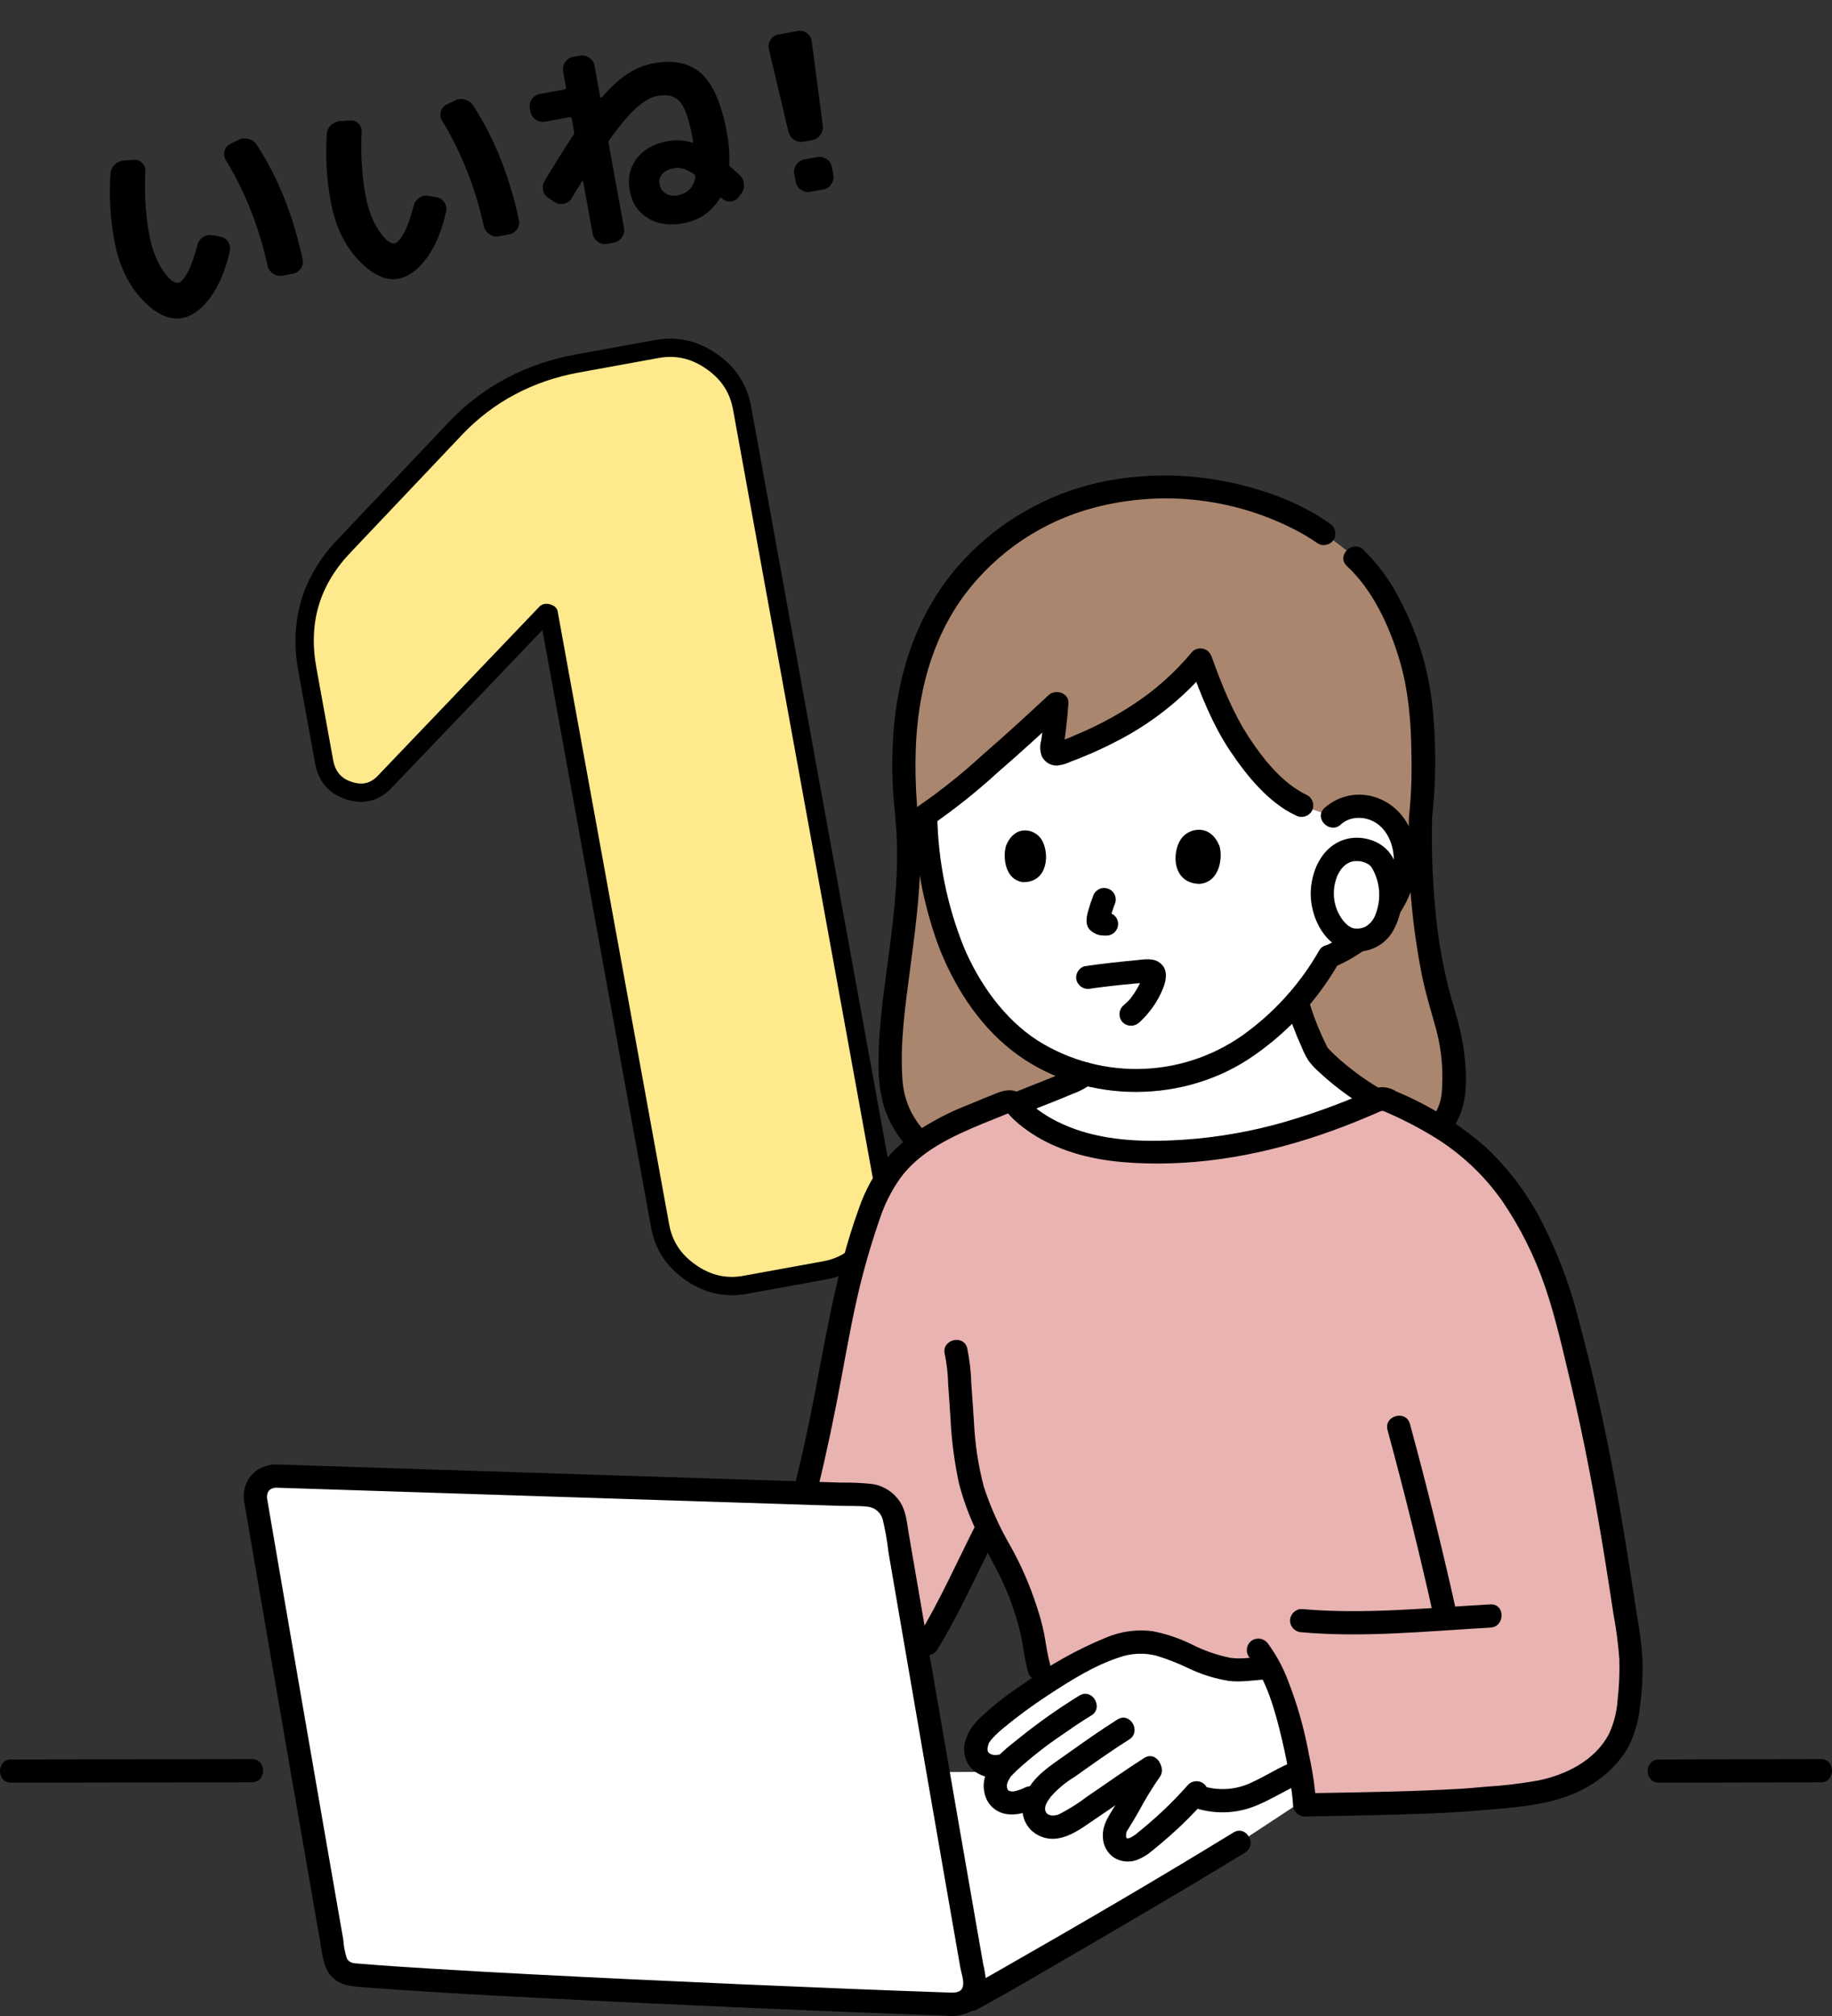
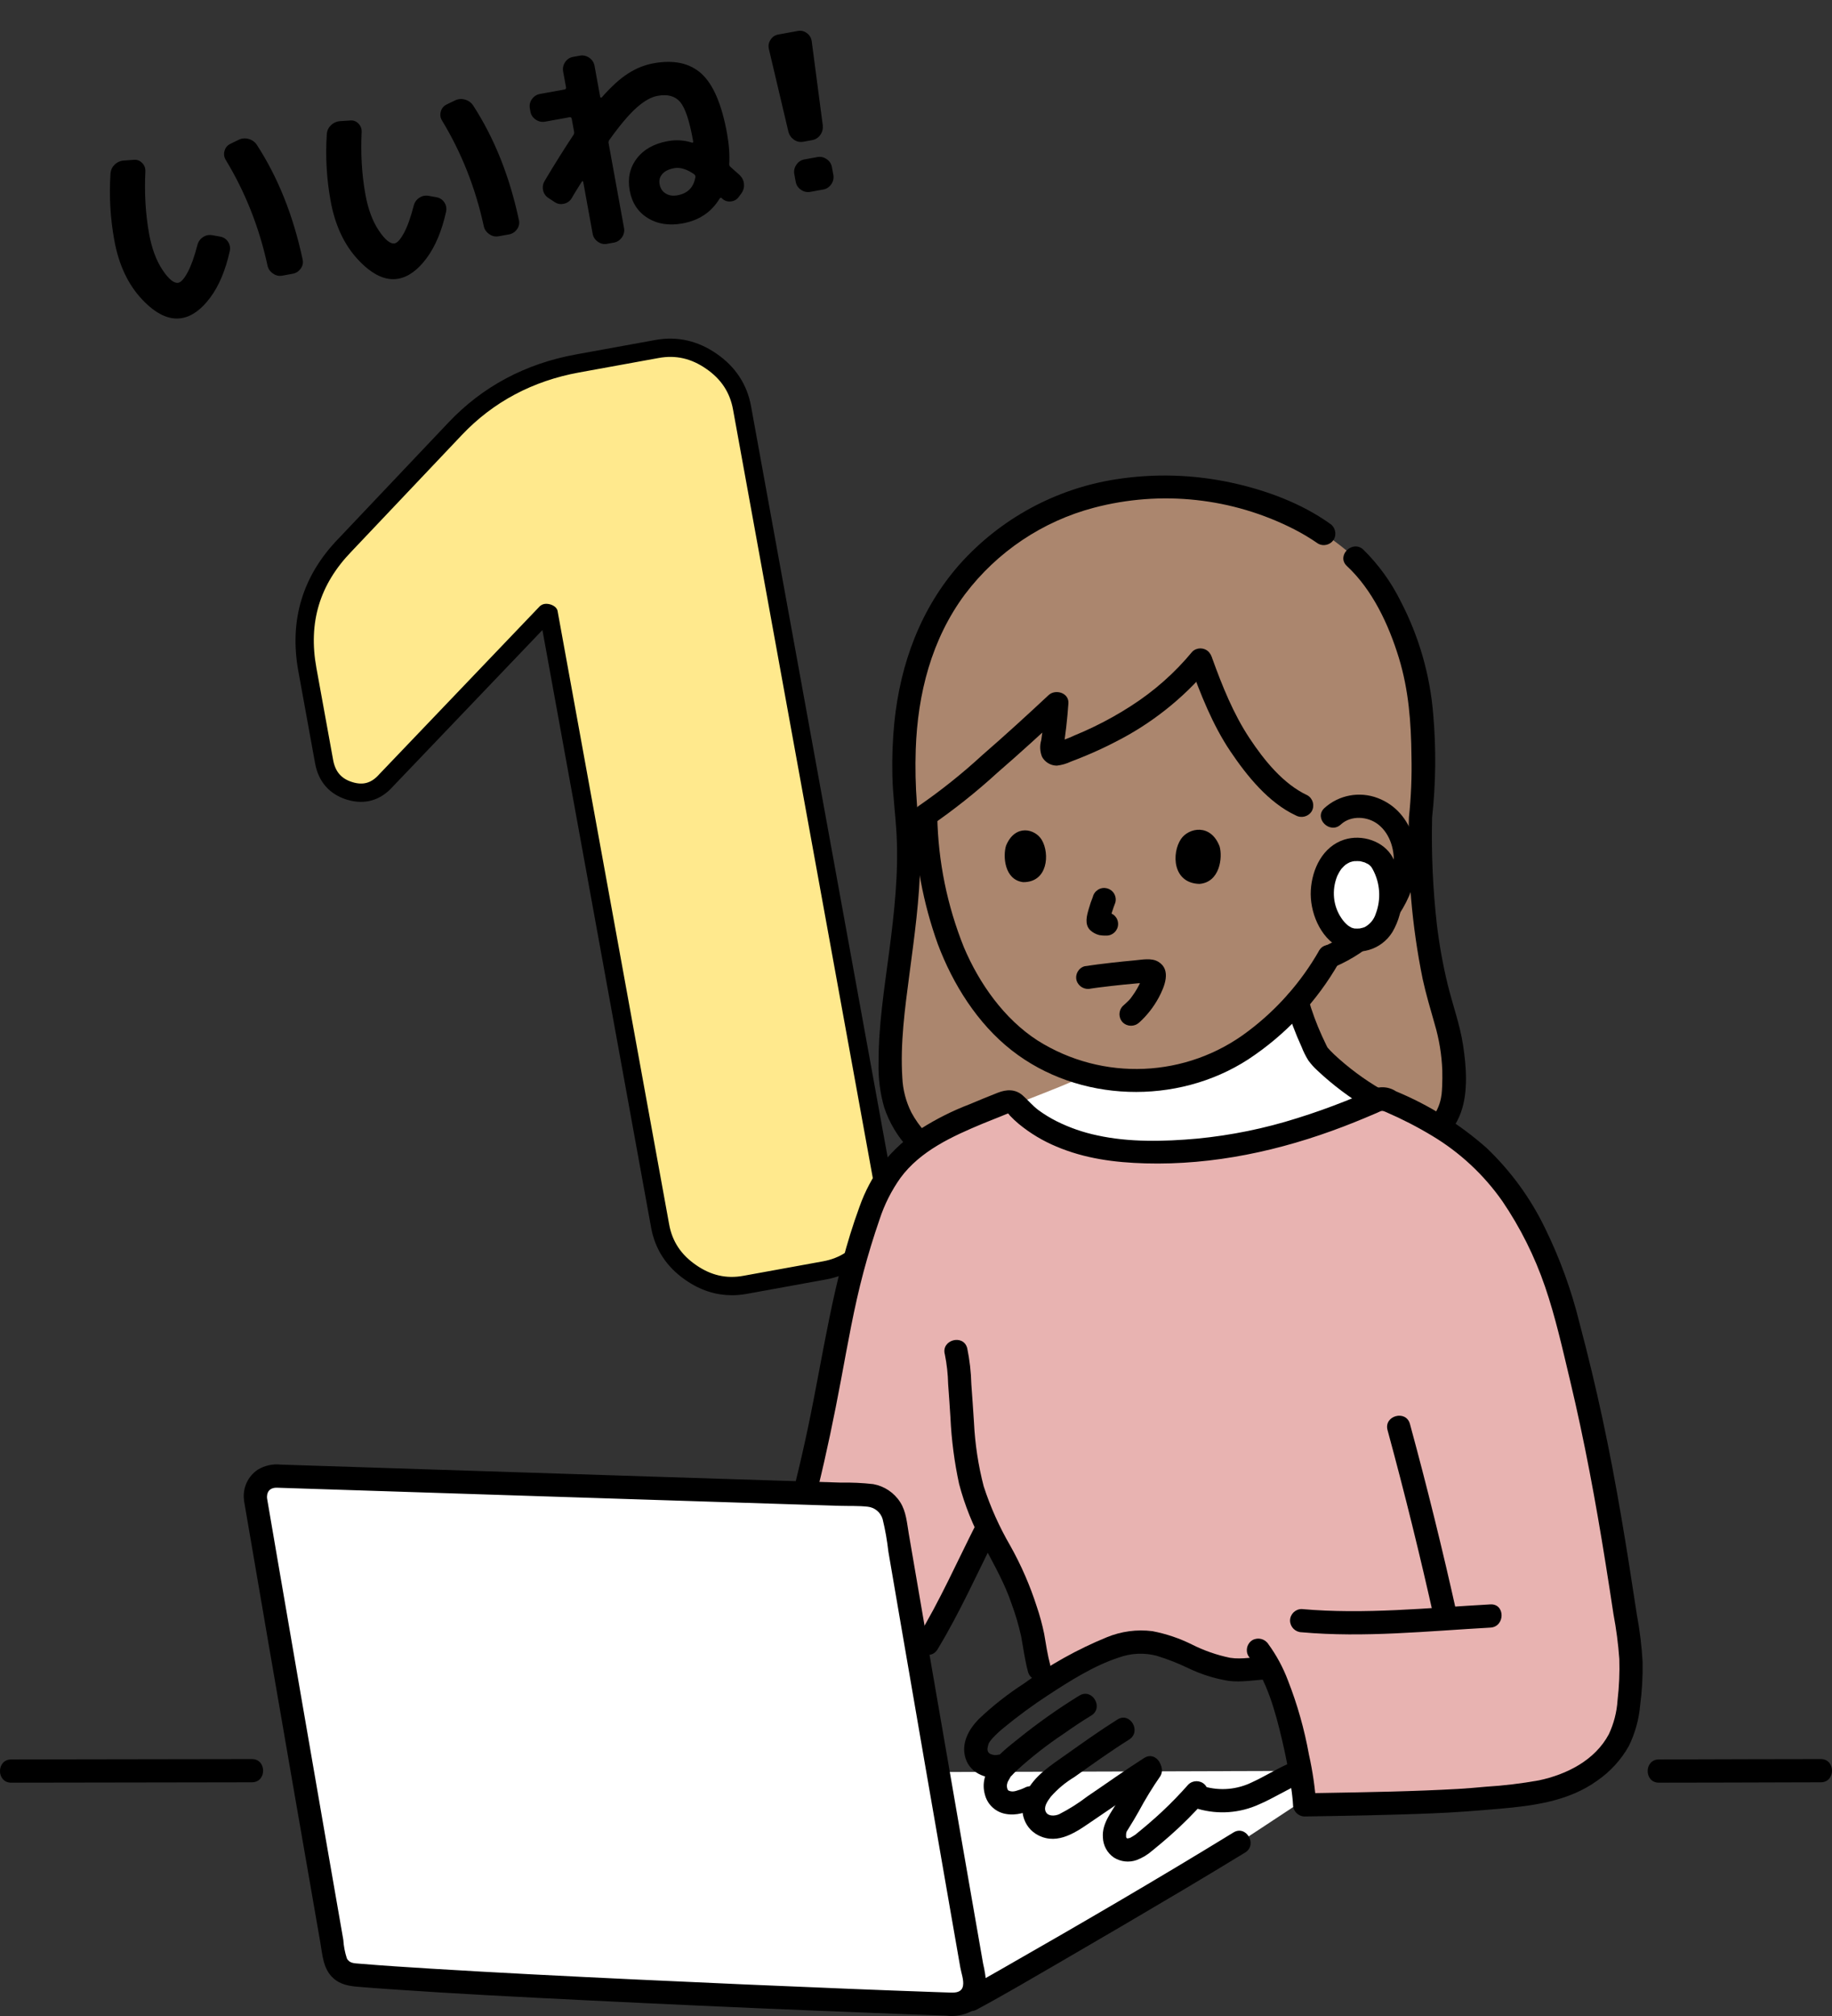
<svg xmlns="http://www.w3.org/2000/svg" width="100" height="110" viewBox="0 0 100 110" fill="none">
  <rect x="0" y="0" width="100" height="110" fill="#333333" stroke="none" />
  <g clip-path="url(#clip0_180_4143)">
    <path d="M9.939 17.354C9.24 17.483 8.507 17.139 7.746 16.327C6.985 15.515 6.482 14.442 6.24 13.112C6.021 11.909 5.951 10.698 6.031 9.479C6.043 9.282 6.121 9.114 6.263 8.979C6.404 8.844 6.575 8.77 6.777 8.758L7.308 8.721C7.484 8.707 7.634 8.762 7.759 8.891C7.884 9.018 7.943 9.172 7.935 9.352C7.876 10.557 7.947 11.696 8.14 12.766C8.285 13.561 8.529 14.215 8.87 14.727C9.21 15.237 9.499 15.471 9.735 15.428C9.883 15.401 10.055 15.209 10.245 14.854C10.436 14.497 10.612 14.002 10.774 13.374C10.823 13.186 10.924 13.042 11.081 12.938C11.237 12.836 11.407 12.801 11.593 12.834L11.995 12.906C12.188 12.937 12.337 13.029 12.442 13.185C12.547 13.339 12.581 13.509 12.542 13.697C12.31 14.748 11.954 15.595 11.474 16.24C10.994 16.883 10.482 17.257 9.939 17.354ZM14.603 14.493C14.15 12.405 13.388 10.483 12.322 8.725C12.228 8.571 12.207 8.407 12.256 8.231C12.305 8.055 12.412 7.928 12.576 7.848L13.014 7.635C13.186 7.547 13.366 7.528 13.559 7.578C13.75 7.629 13.903 7.732 14.012 7.892C15.176 9.681 16.01 11.769 16.518 14.156C16.559 14.338 16.524 14.504 16.414 14.656C16.303 14.812 16.156 14.906 15.976 14.937L15.41 15.041C15.228 15.074 15.06 15.037 14.902 14.926C14.742 14.819 14.642 14.672 14.603 14.492V14.493Z" fill="black" />
    <path d="M21.746 15.207C21.045 15.334 20.314 14.99 19.553 14.178C18.792 13.366 18.289 12.295 18.047 10.965C17.828 9.76 17.758 8.549 17.838 7.33C17.85 7.133 17.926 6.967 18.068 6.832C18.211 6.695 18.382 6.621 18.584 6.609L19.115 6.574C19.291 6.558 19.441 6.615 19.566 6.742C19.689 6.869 19.75 7.023 19.74 7.205C19.683 8.408 19.752 9.547 19.947 10.617C20.092 11.412 20.334 12.066 20.676 12.578C21.018 13.088 21.307 13.322 21.543 13.279C21.691 13.252 21.861 13.06 22.053 12.705C22.245 12.35 22.42 11.855 22.582 11.225C22.631 11.037 22.732 10.893 22.889 10.791C23.045 10.687 23.215 10.652 23.401 10.686L23.803 10.758C23.996 10.789 24.145 10.881 24.25 11.037C24.355 11.191 24.389 11.363 24.35 11.549C24.118 12.6 23.762 13.447 23.282 14.092C22.802 14.737 22.289 15.108 21.746 15.207ZM26.408 12.346C25.955 10.256 25.195 8.334 24.127 6.576C24.035 6.424 24.012 6.258 24.063 6.082C24.112 5.906 24.219 5.779 24.383 5.699L24.821 5.488C24.993 5.4 25.173 5.379 25.366 5.431C25.557 5.48 25.708 5.585 25.819 5.743C26.983 7.532 27.817 9.622 28.325 12.009C28.366 12.189 28.331 12.355 28.221 12.509C28.11 12.663 27.963 12.757 27.783 12.79L27.217 12.892C27.035 12.925 26.865 12.888 26.709 12.777C26.549 12.67 26.449 12.524 26.408 12.346Z" fill="black" />
    <path d="M29.718 9.891C30.265 8.969 30.793 8.129 31.297 7.37C31.335 7.315 31.349 7.257 31.337 7.192L31.209 6.485C31.197 6.413 31.154 6.383 31.081 6.397L29.75 6.639C29.567 6.672 29.399 6.633 29.239 6.524C29.081 6.415 28.985 6.27 28.953 6.09L28.922 5.912C28.889 5.73 28.927 5.562 29.037 5.408C29.148 5.254 29.293 5.16 29.474 5.127L30.808 4.885C30.878 4.873 30.909 4.83 30.896 4.76L30.738 3.899C30.707 3.717 30.742 3.549 30.848 3.391C30.953 3.233 31.098 3.137 31.277 3.104L31.654 3.036C31.837 3.003 32.007 3.042 32.164 3.151C32.322 3.262 32.419 3.407 32.452 3.587L32.761 5.286C32.764 5.304 32.775 5.315 32.791 5.325C32.809 5.335 32.825 5.333 32.84 5.323C33.358 4.731 33.84 4.294 34.283 4.011C34.728 3.726 35.191 3.54 35.67 3.454C36.779 3.251 37.654 3.442 38.294 4.024C38.932 4.608 39.395 5.69 39.684 7.272C39.795 7.885 39.834 8.444 39.806 8.946C39.801 9.012 39.824 9.065 39.87 9.104C40.133 9.342 40.303 9.493 40.382 9.559C40.52 9.698 40.596 9.86 40.611 10.049C40.624 10.238 40.574 10.412 40.455 10.57L40.318 10.754C40.214 10.895 40.069 10.975 39.886 10.992C39.702 11.008 39.544 10.955 39.416 10.832L39.401 10.811C39.359 10.77 39.316 10.782 39.273 10.848C38.828 11.578 38.157 12.026 37.26 12.19C36.52 12.325 35.885 12.225 35.353 11.895C34.821 11.565 34.495 11.065 34.373 10.397C34.252 9.729 34.38 9.145 34.757 8.651C35.133 8.155 35.697 7.839 36.444 7.702C36.901 7.62 37.34 7.645 37.764 7.78C37.782 7.794 37.8 7.792 37.818 7.776C37.837 7.76 37.84 7.741 37.837 7.717L37.818 7.612C37.629 6.565 37.395 5.882 37.124 5.561C36.849 5.241 36.441 5.129 35.898 5.229C35.55 5.291 35.172 5.502 34.763 5.862C34.352 6.222 33.852 6.811 33.261 7.635C33.221 7.692 33.209 7.75 33.221 7.813L34.063 12.442C34.096 12.622 34.057 12.792 33.949 12.95C33.837 13.108 33.693 13.204 33.511 13.237L33.133 13.305C32.953 13.338 32.785 13.299 32.632 13.19C32.477 13.079 32.383 12.934 32.35 12.752L31.834 9.92C31.832 9.902 31.823 9.893 31.805 9.887C31.788 9.883 31.774 9.889 31.761 9.908C31.709 9.99 31.622 10.133 31.494 10.334C31.369 10.535 31.271 10.697 31.206 10.814C31.111 10.97 30.974 11.07 30.79 11.115C30.608 11.16 30.438 11.133 30.282 11.031L29.962 10.82C29.797 10.72 29.692 10.58 29.649 10.402C29.605 10.222 29.628 10.052 29.72 9.89L29.718 9.891ZM37.959 9.659C37.965 9.61 37.944 9.561 37.897 9.513C37.495 9.228 37.127 9.117 36.797 9.177C36.505 9.23 36.291 9.335 36.154 9.493C36.014 9.653 35.965 9.839 36.005 10.052C36.047 10.279 36.156 10.448 36.336 10.558C36.514 10.669 36.728 10.701 36.98 10.656C37.539 10.554 37.865 10.222 37.959 9.66L37.959 9.659Z" fill="black" />
    <path d="M43.854 7.732C43.665 7.767 43.493 7.73 43.34 7.625C43.188 7.518 43.084 7.373 43.035 7.186L41.969 2.672C41.928 2.492 41.959 2.324 42.061 2.168C42.163 2.01 42.303 1.916 42.485 1.883L43.547 1.69C43.729 1.657 43.893 1.696 44.043 1.807C44.193 1.918 44.281 2.065 44.307 2.246L44.912 6.844C44.93 7.037 44.885 7.209 44.775 7.364C44.664 7.518 44.513 7.614 44.326 7.647L43.853 7.733L43.854 7.732ZM44.616 8.57C44.798 8.537 44.968 8.574 45.126 8.685C45.282 8.792 45.378 8.939 45.411 9.121L45.489 9.545C45.52 9.727 45.483 9.897 45.374 10.055C45.265 10.211 45.12 10.307 44.938 10.34L44.231 10.469C44.049 10.502 43.879 10.463 43.721 10.356C43.563 10.247 43.467 10.1 43.434 9.918L43.356 9.494C43.325 9.312 43.362 9.142 43.473 8.986C43.58 8.826 43.727 8.732 43.909 8.699L44.616 8.57Z" fill="black" />
    <path d="M21.078 42.576C20.527 43.199 19.863 43.39 19.086 43.154C18.305 42.916 17.842 42.383 17.691 41.556L16.777 36.529C16.3 33.912 16.98 31.654 18.816 29.754L24.845 23.393C26.636 21.502 28.863 20.315 31.525 19.831L35.865 19.042C36.92 18.849 37.91 19.073 38.832 19.712C39.756 20.349 40.312 21.198 40.504 22.253L48.223 64.677C48.416 65.734 48.192 66.722 47.553 67.644C46.914 68.568 46.067 69.124 45.012 69.316L40.672 70.105C39.615 70.298 38.627 70.076 37.705 69.435C36.781 68.798 36.225 67.951 36.033 66.894L29.943 33.425L29.875 33.437L29.805 33.449L21.078 42.578V42.576Z" fill="#FFE98D" />
    <path d="M39.947 70.671C39.058 70.671 38.211 70.395 37.42 69.844C36.389 69.134 35.757 68.17 35.541 66.982L29.608 34.377L21.446 42.916C20.768 43.679 19.902 43.925 18.94 43.634C17.985 43.342 17.382 42.655 17.199 41.648L16.285 36.621C15.78 33.849 16.512 31.422 18.457 29.408L24.482 23.051C26.339 21.09 28.679 19.842 31.435 19.34L35.775 18.551C36.963 18.336 38.085 18.587 39.117 19.302C40.147 20.013 40.78 20.976 40.996 22.165L48.715 64.588C48.932 65.773 48.679 66.898 47.964 67.93C47.251 68.961 46.287 69.593 45.101 69.809L40.762 70.598C40.487 70.648 40.215 70.673 39.948 70.673L39.947 70.671ZM29.819 32.946C30.078 32.946 30.391 33.096 30.435 33.334L36.525 66.803C36.693 67.734 37.172 68.459 37.989 69.022C38.804 69.591 39.656 69.784 40.582 69.612L44.922 68.823C45.851 68.655 46.577 68.176 47.142 67.359C47.708 66.542 47.901 65.694 47.731 64.766L40.012 22.342C39.843 21.411 39.365 20.685 38.548 20.123C37.731 19.556 36.887 19.363 35.955 19.533L31.615 20.322C29.072 20.785 26.917 21.933 25.209 23.736L19.18 30.097C17.444 31.895 16.82 33.968 17.27 36.439L18.184 41.466C18.3 42.109 18.634 42.492 19.232 42.675C19.827 42.859 20.281 42.724 20.704 42.244C20.709 42.239 20.713 42.234 20.718 42.229L29.445 33.1C29.519 33.022 29.618 32.97 29.724 32.953C29.754 32.948 29.787 32.945 29.821 32.945L29.819 32.946Z" fill="black" />
    <path d="M70.97 96.627C64.086 96.649 56.268 96.672 51.204 96.688C51.817 100.229 52.471 103.987 53.187 108.086L53.36 108.904C55.719 107.598 63.651 102.987 67.647 100.534C67.647 100.534 69.623 99.243 71.191 98.202C71.157 97.855 71.085 97.299 70.97 96.627Z" fill="white" />
-     <path d="M73.97 30.44C73.43 29.962 72.86 29.518 72.264 29.112C72.224 29.083 72.185 29.055 72.141 29.027C71.315 28.474 70.424 28.024 69.489 27.686C67.571 26.936 65.527 26.561 63.468 26.584C60.06 26.542 56.751 27.729 54.148 29.929C50.706 32.964 48.901 37.139 49.431 44.04C50.173 49.221 48.26 54.86 48.647 59.133C48.759 60.414 49.398 61.957 51.173 63.176C51.173 63.176 56.919 65.201 63.409 65.201C69.899 65.201 76.524 62.801 76.524 62.801C79.291 61.775 79.336 60.034 79.358 59.021C79.392 57.775 79.208 56.532 78.813 55.349C78.323 53.725 77.425 50.429 77.539 44.599C77.747 42.917 77.669 40.473 77.632 39.533C77.5 36.276 76.123 32.595 74.035 30.503C74.015 30.483 73.993 30.462 73.969 30.442" fill="#AB866E" />
+     <path d="M73.97 30.44C73.43 29.962 72.86 29.518 72.264 29.112C72.224 29.083 72.185 29.055 72.141 29.027C71.315 28.474 70.424 28.024 69.489 27.686C67.571 26.936 65.527 26.561 63.468 26.584C60.06 26.542 56.751 27.729 54.148 29.929C50.706 32.964 48.901 37.139 49.431 44.04C50.173 49.221 48.26 54.86 48.647 59.133C48.759 60.414 49.398 61.957 51.173 63.176C51.173 63.176 56.919 65.201 63.409 65.201C69.899 65.201 76.524 62.801 76.524 62.801C79.291 61.775 79.336 60.034 79.358 59.021C79.392 57.775 79.208 56.532 78.813 55.349C78.323 53.725 77.425 50.429 77.539 44.599C77.5 36.276 76.123 32.595 74.035 30.503C74.015 30.483 73.993 30.462 73.969 30.442" fill="#AB866E" />
    <path d="M72.583 28.565C71.026 27.454 69.101 26.746 67.241 26.342C65.152 25.887 62.997 25.825 60.885 26.157C57.615 26.673 54.623 28.298 52.41 30.76C50.258 33.182 49.15 36.2 48.82 39.397C48.725 40.354 48.688 41.316 48.709 42.277C48.73 43.351 48.876 44.407 48.936 45.477C49.057 47.633 48.814 49.79 48.536 51.925C48.275 53.928 47.95 55.943 47.958 57.969C47.932 58.795 48.034 59.62 48.261 60.415C48.544 61.266 49.011 62.043 49.628 62.693C49.999 63.077 50.408 63.421 50.849 63.721C51.152 63.894 51.537 63.793 51.716 63.494C51.885 63.191 51.785 62.808 51.489 62.627C50.762 62.134 50.164 61.473 49.747 60.7C49.45 60.108 49.282 59.46 49.253 58.798C49.135 56.92 49.395 55.031 49.639 53.173C49.909 51.12 50.201 49.063 50.233 46.989C50.249 45.933 50.13 44.91 50.05 43.862C49.974 42.874 49.953 41.883 49.986 40.893C50.09 37.858 50.845 34.878 52.678 32.419C54.428 30.106 56.902 28.446 59.706 27.705C63.373 26.737 67.268 27.156 70.645 28.881C71.094 29.111 71.527 29.371 71.942 29.658C72.244 29.832 72.63 29.731 72.809 29.431C72.978 29.128 72.877 28.745 72.581 28.564L72.583 28.565Z" fill="black" />
    <path d="M76.692 63.41C78.034 62.901 79.249 62.09 79.748 60.688C80.152 59.557 80.036 58.154 79.858 57.003C79.685 55.888 79.293 54.824 79.025 53.73C78.76 52.643 78.562 51.541 78.43 50.431C78.211 48.494 78.125 46.545 78.172 44.596L77.707 45.207C77.975 45.122 78.161 44.877 78.172 44.596C78.374 42.745 78.396 40.879 78.236 39.023C78.066 36.845 77.457 34.724 76.446 32.788C75.93 31.749 75.245 30.804 74.418 29.99C73.821 29.436 72.924 30.329 73.522 30.886C74.923 32.189 75.807 34.096 76.358 35.897C76.894 37.653 77.026 39.42 77.044 41.243C77.071 42.362 77.025 43.482 76.908 44.595L77.373 43.984C77.103 44.066 76.915 44.312 76.908 44.595C76.814 47.557 77.066 50.521 77.658 53.425C77.839 54.253 78.08 55.059 78.311 55.873C78.556 56.698 78.696 57.551 78.728 58.411C78.735 58.698 78.732 58.986 78.72 59.273C78.717 59.35 78.713 59.427 78.707 59.505C78.704 59.554 78.699 59.602 78.694 59.651C78.679 59.833 78.704 59.625 78.684 59.735C78.63 60.186 78.456 60.615 78.179 60.976C77.69 61.534 77.062 61.952 76.358 62.186C76.027 62.287 75.832 62.629 75.915 62.965C76.01 63.301 76.357 63.498 76.694 63.407H76.692V63.41Z" fill="black" />
    <path d="M56.931 59.663C57.489 59.444 58.092 59.205 58.829 58.879C58.988 58.806 59.137 58.711 59.27 58.597C61.224 59.12 63.286 59.079 65.218 58.478C66.898 57.928 68.43 57 69.696 55.767C70.083 55.416 70.451 55.044 70.797 54.652C71.077 55.605 71.441 56.531 71.885 57.419C72.139 57.932 74.129 59.462 75.16 60.037C70.798 61.952 66.207 63.242 60.935 62.749C59.162 62.584 56.791 61.825 55.447 60.283C55.442 60.278 55.437 60.272 55.432 60.267C55.445 60.262 55.452 60.259 55.452 60.259C55.951 60.044 56.422 59.863 56.931 59.663Z" fill="white" />
-     <path d="M55.461 40.419C56.217 39.74 56.964 39.052 57.685 38.378C57.629 39.199 57.541 39.989 57.408 40.814C57.382 40.967 57.484 41.112 57.637 41.138C57.682 41.146 57.728 41.142 57.772 41.128C60.853 40.08 63.688 38.281 65.529 36.007C65.98 37.249 66.502 38.465 67.093 39.647C67.832 41.104 69.693 43.624 71.327 44.057C71.755 44.218 72.313 44.378 72.741 44.539C73.461 43.836 74.699 43.834 75.52 44.416C76.329 45.045 76.776 46.033 76.712 47.055C76.637 48.066 76.264 49.032 75.64 49.83C74.839 50.886 73.768 51.706 72.541 52.205C71.789 53.536 70.828 54.738 69.696 55.766C68.43 56.999 66.898 57.926 65.218 58.476C63.286 59.077 61.224 59.119 59.27 58.595C58.218 58.32 57.214 57.885 56.295 57.304C55.236 56.597 54.32 55.697 53.592 54.652C52.679 53.41 51.98 52.025 51.524 50.552C51.09 49.218 50.804 47.841 50.67 46.445C50.578 45.653 50.541 44.982 50.527 44.498C50.814 44.287 51.179 43.997 51.508 43.765C52.796 42.759 54.143 41.601 55.461 40.416V40.419Z" fill="white" />
    <path d="M88.959 89.758C87.845 82.309 87.082 77.675 85.205 70.871C84.538 68.615 83.486 66.492 82.096 64.595C81.409 63.716 80.608 62.934 79.713 62.268C78.465 61.341 77.103 60.577 75.661 59.996C75.527 59.939 75.375 59.941 75.242 60C70.856 61.936 66.24 63.245 60.936 62.749C59.163 62.584 56.792 61.825 55.448 60.283C55.303 60.117 55.069 60.059 54.863 60.139C53.883 60.519 52.947 60.913 51.988 61.34C51.16 61.722 50.387 62.214 49.689 62.802C48.664 63.685 47.902 64.834 47.488 66.122C46.714 68.33 46.118 70.596 45.706 72.9C45.186 75.753 44.729 78.242 44.033 81.048C44.033 81.048 44.002 81.21 43.952 81.47C45.336 81.514 46.491 81.549 47.32 81.576C48.073 81.599 48.705 82.15 48.831 82.892C49.235 85.257 49.646 87.651 50.072 90.126C50.092 90.238 50.111 90.348 50.13 90.461C51.714 88.059 52.726 85.643 53.907 83.33C54.382 84.294 54.932 85.224 55.382 86.2C55.655 86.807 55.881 87.435 56.056 88.077C56.09 88.198 56.131 88.317 56.177 88.435C56.471 89.197 56.43 90.495 57.011 91.87C57.819 91.347 58.654 90.866 59.511 90.43C60.585 89.884 61.789 89.398 62.963 89.651C64.462 89.976 65.189 90.638 66.677 91.002C67.765 91.27 68.356 91.002 69.297 90.997C70.617 93.537 71.186 97.759 71.212 98.478C72.541 98.458 78.734 98.361 80.739 98.157C82.321 97.996 83.942 97.96 85.425 97.386C85.83 97.229 86.219 97.033 86.585 96.799C87.587 96.202 88.334 95.256 88.683 94.143C89.006 92.705 89.1 91.225 88.959 89.758Z" fill="#E8B3B1" />
    <path d="M75.739 78.031C76.676 81.474 77.531 84.937 78.305 88.421C78.482 89.217 79.704 88.88 79.527 88.084C78.754 84.6 77.899 81.136 76.961 77.694C76.747 76.908 75.525 77.242 75.739 78.031Z" fill="black" />
    <path d="M71.05 89.062C74.466 89.368 77.939 88.996 81.354 88.808C82.165 88.763 82.17 87.496 81.354 87.541C77.941 87.729 74.467 88.101 71.05 87.795C70.701 87.798 70.419 88.08 70.417 88.428C70.424 88.775 70.704 89.055 71.05 89.062Z" fill="black" />
    <path d="M51.574 73.895C51.683 74.434 51.743 74.982 51.755 75.531C51.804 76.141 51.839 76.752 51.881 77.363C51.938 78.575 52.096 79.781 52.352 80.967C52.662 82.144 53.119 83.277 53.712 84.34C54.261 85.383 54.85 86.406 55.224 87.529C55.436 88.101 55.608 88.688 55.739 89.283C55.859 89.929 55.942 90.576 56.112 91.213C56.323 92 57.546 91.666 57.334 90.876C57.181 90.305 57.094 89.725 56.995 89.143C56.892 88.643 56.758 88.15 56.594 87.667C56.224 86.51 55.737 85.393 55.142 84.334C54.546 83.31 54.061 82.225 53.695 81.099C53.398 79.956 53.221 78.786 53.164 77.607C53.114 76.915 53.077 76.222 53.021 75.531C53.004 74.868 52.929 74.208 52.795 73.559C52.586 72.772 51.363 73.106 51.573 73.896L51.574 73.895Z" fill="black" />
    <path d="M53.303 83.118C52.245 85.207 51.297 87.352 50.08 89.357C49.656 90.056 50.751 90.693 51.174 89.997C52.392 87.991 53.338 85.848 54.397 83.758C54.764 83.032 53.672 82.39 53.303 83.118Z" fill="black" />
    <path d="M70.188 54.82C70.417 55.606 70.704 56.374 71.046 57.118C71.146 57.379 71.272 57.63 71.42 57.867C71.562 58.06 71.722 58.239 71.898 58.401C72.761 59.212 73.712 59.924 74.733 60.523C75.437 60.937 76.076 59.842 75.373 59.429C74.46 58.897 73.609 58.264 72.835 57.544C72.694 57.413 72.561 57.274 72.436 57.128C72.478 57.178 72.501 57.234 72.458 57.148C72.437 57.106 72.413 57.064 72.393 57.021C72.312 56.856 72.235 56.689 72.158 56.522C71.858 55.862 71.607 55.181 71.408 54.484C71.187 53.7 69.964 54.033 70.186 54.821L70.188 54.82Z" fill="black" />
-     <path d="M55.773 60.807L55.875 60.763C56.038 60.693 55.807 60.789 55.901 60.752C55.968 60.726 56.035 60.696 56.102 60.669C56.252 60.608 56.403 60.547 56.554 60.488C56.858 60.368 57.163 60.25 57.467 60.129C57.831 59.985 58.193 59.836 58.553 59.684C58.97 59.535 59.36 59.318 59.708 59.043C59.954 58.795 59.954 58.395 59.708 58.147C59.457 57.908 59.063 57.908 58.812 58.147C58.793 58.163 58.736 58.21 58.789 58.17C58.754 58.196 58.718 58.219 58.681 58.242C58.592 58.293 58.499 58.339 58.404 58.378C58.315 58.417 58.226 58.456 58.137 58.494L57.976 58.563C58.035 58.538 57.956 58.571 57.94 58.578C57.617 58.713 57.293 58.844 56.967 58.972C56.353 59.214 55.738 59.453 55.131 59.714C54.83 59.891 54.728 60.279 54.904 60.581C55.087 60.874 55.467 60.974 55.771 60.808L55.773 60.807Z" fill="black" />
    <path d="M73.19 44.987C73.741 44.476 74.654 44.535 75.227 44.982C75.913 45.518 76.162 46.47 76.062 47.305C75.818 49.357 74.013 50.877 72.235 51.653C71.935 51.831 71.834 52.217 72.008 52.52C72.19 52.815 72.571 52.915 72.875 52.747C74.745 51.931 76.347 50.473 77.058 48.528C77.729 46.692 77.182 44.297 75.207 43.546C74.21 43.165 73.084 43.375 72.293 44.091C71.694 44.647 72.593 45.541 73.19 44.987Z" fill="black" />
    <path d="M49.893 44.546C49.947 46.921 50.385 49.271 51.188 51.507C52.011 53.701 53.357 55.848 55.221 57.308C58.881 60.176 64.256 60.317 68.134 57.804C70.181 56.457 71.881 54.646 73.094 52.517C73.499 51.808 72.405 51.169 72 51.877C71.019 53.592 69.698 55.089 68.118 56.275C64.768 58.819 60.19 59.016 56.633 56.771C54.812 55.594 53.453 53.667 52.616 51.691C51.701 49.418 51.208 46.996 51.161 44.546C51.132 43.733 49.864 43.729 49.893 44.546Z" fill="black" />
    <path d="M64.943 36.247C65.528 37.868 66.192 39.558 67.16 40.994C68.061 42.33 69.238 43.797 70.733 44.493C71.036 44.659 71.417 44.56 71.6 44.266C71.773 43.964 71.672 43.578 71.373 43.399C70.042 42.779 68.999 41.477 68.206 40.28C67.323 38.95 66.706 37.405 66.166 35.909C66.066 35.577 65.723 35.383 65.387 35.466C65.052 35.562 64.855 35.908 64.945 36.245L64.943 36.247Z" fill="black" />
    <path d="M65.077 35.563C64.126 36.713 63.003 37.707 61.747 38.512C61.098 38.932 60.424 39.311 59.728 39.647C59.375 39.818 59.017 39.98 58.653 40.127C58.289 40.3 57.909 40.436 57.518 40.532H57.854C57.969 40.886 58.034 40.971 58.049 40.787C58.056 40.744 58.062 40.701 58.069 40.658C58.085 40.551 58.1 40.444 58.115 40.337C58.146 40.111 58.175 39.885 58.202 39.658C58.251 39.232 58.289 38.805 58.319 38.378C58.36 37.803 57.613 37.579 57.237 37.929C56.049 39.038 54.851 40.133 53.624 41.197C52.54 42.194 51.388 43.116 50.176 43.954C49.494 44.396 50.128 45.493 50.815 45.048C52.083 44.174 53.29 43.215 54.426 42.176C55.686 41.087 56.916 39.963 58.133 38.827L57.051 38.378C57.004 39.05 56.938 39.72 56.837 40.386C56.747 40.686 56.763 41.009 56.882 41.299C57.045 41.591 57.351 41.773 57.685 41.776C57.956 41.746 58.221 41.669 58.467 41.551C58.747 41.447 59.024 41.336 59.3 41.22C59.831 40.997 60.353 40.757 60.863 40.491C62.82 39.505 64.558 38.133 65.971 36.458C66.209 36.207 66.209 35.814 65.971 35.562C65.723 35.317 65.324 35.317 65.075 35.562L65.077 35.563Z" fill="black" />
-     <path d="M54.333 97.506V97.415C54.34 97.112 54.455 96.822 54.657 96.597L54.891 96.3L54.587 96.364C54.134 96.473 53.66 96.297 53.389 95.918C53.167 95.591 53.307 95.039 53.405 94.841C53.565 94.574 53.763 94.332 53.994 94.123C54.261 93.859 55.417 92.975 55.718 92.756C56.918 91.88 58.187 91.102 59.511 90.428C60.585 89.882 61.789 89.396 62.963 89.649C64.462 89.974 65.189 90.636 66.677 91C67.725 91.258 68.313 91.02 69.195 90.997C70.06 92.664 70.603 95.055 70.882 96.705L70.699 96.76C70.322 96.918 69.37 97.509 68.274 97.963C67.286 98.37 66.177 98.365 65.192 97.95C64.332 98.906 63.392 99.787 62.381 100.582C62.193 100.733 61.57 101.191 61.061 100.76C60.727 100.477 60.805 99.829 60.97 99.577C61.763 98.361 62.1 97.459 62.978 96.338C61.523 97.242 60.124 98.3 58.676 99.218C58.205 99.516 57.812 99.775 57.263 99.679C56.752 99.598 56.385 99.143 56.413 98.627C56.442 98.361 56.539 98.106 56.695 97.888L56.259 98.09C55.993 98.227 55.707 98.322 55.412 98.371C55.106 98.417 54.795 98.325 54.562 98.121C54.421 97.946 54.34 97.731 54.333 97.506Z" fill="white" />
    <path d="M54.419 95.756C54.283 95.775 54.145 95.75 54.025 95.684C53.849 95.564 53.897 95.365 53.951 95.183C53.99 95.051 53.967 95.133 53.951 95.164C53.979 95.107 54.011 95.052 54.048 95C54.13 94.892 54.22 94.791 54.318 94.697C54.448 94.565 54.585 94.44 54.729 94.322C55.526 93.662 56.359 93.049 57.226 92.484C58.422 91.703 59.72 90.88 61.086 90.436C61.744 90.2 62.459 90.168 63.135 90.345C63.725 90.525 64.3 90.75 64.856 91.018C65.553 91.354 66.296 91.589 67.06 91.713C67.774 91.807 68.462 91.662 69.174 91.634C69.987 91.602 69.991 90.335 69.174 90.367C68.499 90.393 67.819 90.561 67.144 90.455C66.419 90.306 65.716 90.061 65.056 89.727C64.375 89.388 63.65 89.145 62.903 89.002C62.059 88.896 61.203 89.01 60.416 89.334C58.81 89.991 57.29 90.84 55.888 91.863C55.008 92.431 54.182 93.08 53.423 93.802C52.875 94.366 52.449 95.126 52.704 95.938C52.977 96.807 53.935 97.126 54.756 96.979C55.091 96.884 55.288 96.537 55.198 96.2C55.099 95.868 54.755 95.672 54.419 95.758V95.756Z" fill="black" />
    <path d="M58.924 92.512C57.754 93.232 56.631 94.026 55.563 94.89C54.639 95.623 53.366 96.601 53.772 97.959C53.92 98.483 54.355 98.876 54.891 98.972C55.493 99.085 56.036 98.885 56.577 98.637C56.877 98.459 56.978 98.073 56.804 97.77C56.622 97.475 56.24 97.375 55.937 97.543C55.784 97.616 55.625 97.674 55.462 97.717C55.363 97.749 55.257 97.756 55.155 97.736C55.127 97.73 54.995 97.676 55.038 97.698C55.074 97.716 55.015 97.672 55.004 97.649C54.962 97.551 54.951 97.442 54.972 97.337C54.964 97.395 54.997 97.248 55.004 97.227C54.989 97.269 55.06 97.121 55.083 97.088C55.118 97.033 55.192 96.875 55.255 96.841C55.217 96.861 55.151 96.962 55.229 96.88C55.255 96.851 55.282 96.821 55.308 96.792C55.369 96.728 55.432 96.666 55.496 96.605C56.299 95.872 57.157 95.202 58.062 94.599C58.553 94.254 59.05 93.916 59.564 93.607C60.262 93.188 59.626 92.092 58.925 92.513L58.924 92.512Z" fill="black" />
    <path d="M60.996 93.822C60.039 94.424 59.118 95.078 58.197 95.733C57.357 96.33 56.445 96.887 55.99 97.856C55.557 98.776 55.886 99.873 56.887 100.233C57.963 100.62 58.959 99.803 59.799 99.242C60.9 98.505 61.973 97.728 63.091 97.017C63.777 96.581 63.142 95.484 62.452 95.923C61.402 96.591 60.391 97.317 59.359 98.014C58.875 98.386 58.357 98.713 57.813 98.991C57.571 99.094 57.217 99.109 57.092 98.874C56.951 98.61 57.148 98.316 57.354 98.04C57.724 97.617 58.158 97.254 58.64 96.965C59.627 96.265 60.61 95.559 61.635 94.915C62.324 94.482 61.688 93.385 60.996 93.822Z" fill="black" />
    <path d="M62.244 96.269C61.803 96.906 61.398 97.567 61.033 98.25C60.672 98.885 60.14 99.488 60.202 100.264C60.218 100.701 60.439 101.105 60.8 101.353C61.169 101.586 61.625 101.638 62.038 101.493C62.352 101.375 62.642 101.202 62.894 100.98C63.221 100.716 63.543 100.445 63.86 100.167C64.532 99.574 65.167 98.939 65.76 98.267C65.999 98.016 65.999 97.622 65.76 97.371C65.511 97.127 65.113 97.127 64.864 97.371C64.412 97.883 63.937 98.374 63.439 98.841C63.18 99.083 62.915 99.319 62.645 99.549C62.515 99.66 62.383 99.77 62.251 99.879C62.178 99.939 62.104 99.999 62.031 100.058C62.002 100.087 61.969 100.113 61.935 100.135C61.975 100.115 62.061 100.046 61.969 100.109C61.883 100.167 61.795 100.221 61.703 100.271C61.609 100.321 61.756 100.269 61.648 100.289C61.611 100.296 61.575 100.31 61.537 100.315C61.626 100.3 61.56 100.326 61.532 100.307C61.538 100.311 61.671 100.358 61.524 100.305C61.521 100.305 61.434 100.265 61.482 100.291C61.554 100.329 61.442 100.217 61.512 100.33C61.473 100.268 61.477 100.211 61.489 100.299C61.481 100.274 61.474 100.249 61.469 100.224C61.459 100.177 61.46 100.19 61.471 100.263L61.467 100.21C61.467 100.157 61.467 100.104 61.469 100.052C61.471 99.932 61.472 100.044 61.466 100.068C61.472 100.044 61.475 100.02 61.482 99.997C61.489 99.974 61.496 99.951 61.501 99.929C61.523 99.823 61.497 99.939 61.484 99.961C61.527 99.892 61.568 99.822 61.612 99.754C61.799 99.46 61.975 99.159 62.147 98.857C62.507 98.185 62.905 97.534 63.34 96.908C63.514 96.606 63.413 96.219 63.113 96.041C62.81 95.873 62.428 95.973 62.246 96.268L62.244 96.269Z" fill="black" />
    <path d="M65.397 98.7C66.5 99.016 67.68 98.93 68.725 98.454C69.512 98.117 70.234 97.647 71.018 97.308C71.318 97.129 71.42 96.743 71.245 96.441C71.063 96.145 70.682 96.046 70.378 96.213C69.682 96.514 69.037 96.93 68.346 97.245C67.534 97.644 66.602 97.728 65.733 97.477C64.95 97.243 64.615 98.466 65.396 98.698L65.397 98.7Z" fill="black" />
    <path d="M44.642 81.217C45.126 79.259 45.532 77.284 45.904 75.303C46.275 73.326 46.615 71.347 47.135 69.401C47.393 68.433 47.686 67.475 48.014 66.527C48.277 65.723 48.66 64.963 49.149 64.273C50.241 62.787 51.993 61.998 53.642 61.309C54.064 61.133 54.493 60.975 54.913 60.796C55.001 60.758 55.1 60.753 54.984 60.715C55.021 60.727 55.099 60.842 55.126 60.871C55.278 61.033 55.441 61.185 55.612 61.327C56.232 61.837 56.924 62.252 57.665 62.56C59.214 63.218 60.847 63.431 62.519 63.478C66.232 63.581 69.898 62.785 73.353 61.461C73.734 61.315 74.113 61.163 74.49 61.006C74.712 60.914 74.933 60.82 75.154 60.725C75.426 60.608 75.407 60.569 75.668 60.684C76.531 61.057 77.368 61.487 78.173 61.973C79.687 62.88 80.993 64.096 82.007 65.541C82.988 66.985 83.771 68.553 84.337 70.205C84.907 71.868 85.294 73.613 85.702 75.321C86.491 78.623 87.106 81.96 87.642 85.311C87.789 86.23 87.932 87.15 88.071 88.071C88.224 88.88 88.331 89.697 88.391 90.519C88.414 91.273 88.381 92.027 88.294 92.776C88.253 93.418 88.091 94.047 87.817 94.629C87.057 96.049 85.526 96.818 84.007 97.142C83.045 97.315 82.073 97.432 81.097 97.491C80.597 97.537 80.098 97.581 79.596 97.61C77.157 97.748 74.713 97.788 72.27 97.83C71.918 97.836 71.566 97.842 71.214 97.847L71.847 98.48C71.784 97.561 71.652 96.647 71.451 95.748C71.201 94.361 70.817 93.001 70.302 91.689C70.037 90.986 69.679 90.322 69.237 89.715C69.053 89.423 68.674 89.323 68.37 89.488C68.07 89.666 67.969 90.052 68.143 90.355C69.154 91.665 69.612 93.37 69.986 94.957C70.165 95.716 70.315 96.48 70.435 97.252C70.459 97.406 70.482 97.56 70.503 97.714C70.481 97.551 70.51 97.769 70.514 97.799C70.522 97.859 70.529 97.92 70.536 97.98C70.555 98.147 70.573 98.314 70.58 98.481C70.585 98.829 70.866 99.109 71.213 99.114C73.526 99.08 75.84 99.035 78.152 98.945C79.376 98.897 80.591 98.802 81.812 98.696C83.697 98.532 85.635 98.287 87.208 97.142C87.909 96.654 88.491 96.014 88.91 95.27C89.25 94.575 89.46 93.824 89.527 93.053C89.63 92.272 89.676 91.483 89.662 90.695C89.614 89.824 89.508 88.957 89.347 88.099C88.807 84.533 88.238 80.971 87.48 77.444C87.102 75.682 86.681 73.931 86.218 72.189C85.78 70.408 85.152 68.68 84.346 67.033C83.553 65.387 82.469 63.898 81.146 62.637C79.679 61.34 78.007 60.296 76.199 59.546C75.75 59.25 75.168 59.25 74.719 59.546C74.293 59.732 73.863 59.91 73.431 60.082C72.568 60.424 71.694 60.736 70.808 61.011C69.03 61.575 67.198 61.949 65.341 62.128C63.556 62.288 61.651 62.337 59.891 61.95C59.125 61.789 58.382 61.531 57.681 61.182C57.332 61.007 56.999 60.803 56.684 60.573C56.366 60.335 56.122 60.035 55.829 59.775C55.422 59.413 54.937 59.437 54.46 59.625C53.946 59.827 53.435 60.037 52.926 60.252C51.998 60.606 51.109 61.052 50.27 61.584C49.478 62.096 48.773 62.732 48.183 63.469C47.641 64.197 47.212 65.003 46.911 65.86C45.474 69.774 44.949 73.902 44.09 77.96C43.883 78.939 43.66 79.914 43.42 80.884C43.224 81.676 44.446 82.013 44.642 81.221V81.217Z" fill="black" />
    <path d="M75.478 47.115C75.812 47.689 75.959 48.354 75.897 49.015C75.888 49.627 75.689 50.222 75.327 50.716C74.903 51.228 74.209 51.427 73.578 51.217C73.271 51.085 73.005 50.872 72.808 50.602C72.225 49.845 72.031 48.859 72.285 47.937C72.418 47.321 72.813 46.795 73.367 46.495C73.967 46.199 75.08 46.319 75.48 47.113" fill="white" />
    <path d="M74.932 47.435C75.339 48.186 75.397 49.077 75.09 49.874C74.992 50.177 74.78 50.43 74.5 50.582C74.388 50.642 74.456 50.6 74.482 50.59C74.444 50.603 74.406 50.616 74.368 50.627C74.321 50.64 74.273 50.649 74.225 50.66C74.128 50.683 74.322 50.654 74.225 50.66C74.144 50.666 74.064 50.668 73.983 50.665C73.949 50.663 73.916 50.66 73.882 50.657C73.959 50.665 73.965 50.674 73.888 50.651C73.854 50.641 73.819 50.632 73.784 50.621C73.815 50.631 73.897 50.683 73.763 50.61C73.721 50.587 73.679 50.564 73.638 50.537C73.532 50.469 73.57 50.49 73.593 50.508C73.445 50.39 73.318 50.248 73.215 50.089C72.992 49.759 72.856 49.377 72.819 48.98C72.782 48.586 72.839 48.189 72.985 47.82C73.024 47.717 72.953 47.886 73 47.785C73.024 47.733 73.049 47.683 73.077 47.634C73.12 47.554 73.169 47.477 73.223 47.404C73.205 47.428 73.17 47.465 73.253 47.372C73.284 47.338 73.315 47.304 73.349 47.272C73.409 47.208 73.479 47.154 73.556 47.114C73.6 47.093 73.643 47.069 73.685 47.044C73.591 47.116 73.643 47.059 73.709 47.038C73.79 47.012 73.872 46.993 73.956 46.981C73.927 46.985 73.829 46.986 73.946 46.987C74 46.987 74.055 46.983 74.109 46.984C74.146 46.984 74.183 46.988 74.22 46.99C74.384 46.995 74.113 46.956 74.273 46.998C74.365 47.022 74.455 47.043 74.545 47.074C74.43 47.035 74.641 47.127 74.673 47.145C74.699 47.16 74.798 47.234 74.706 47.16C74.743 47.19 74.776 47.224 74.81 47.256C74.832 47.277 74.904 47.375 74.84 47.282C74.874 47.331 74.904 47.382 74.932 47.435C75.109 47.737 75.497 47.838 75.799 47.661C76.101 47.484 76.202 47.096 76.025 46.794C75.538 45.883 74.333 45.507 73.372 45.815C72.2 46.191 71.619 47.415 71.551 48.568C71.482 49.732 72.04 51.146 73.124 51.704C74.16 52.197 75.401 51.832 76.005 50.856C76.352 50.261 76.535 49.586 76.537 48.898C76.572 48.162 76.394 47.432 76.025 46.794C75.613 46.091 74.518 46.728 74.931 47.434L74.932 47.435Z" fill="black" />
    <path d="M13.947 81.811C15.219 89.257 16.561 97.019 18.274 106.847C18.358 107.334 18.759 107.704 19.251 107.749C25.158 108.275 45.134 109.14 52.08 109.364C52.681 109.384 53.185 108.912 53.205 108.311C53.207 108.236 53.202 108.161 53.189 108.086C51.479 98.298 50.121 90.441 48.832 82.892C48.706 82.149 48.074 81.599 47.321 81.576C41.624 81.404 20.57 80.719 15.055 80.541C14.455 80.521 13.953 80.991 13.933 81.59C13.931 81.664 13.936 81.738 13.948 81.811H13.947Z" fill="white" />
    <path d="M13.336 81.978C14.203 87.054 15.077 92.129 15.957 97.203C16.464 100.13 16.973 103.056 17.483 105.983C17.604 106.678 17.635 107.435 18.196 107.939C18.593 108.297 19.067 108.366 19.576 108.409C20.162 108.458 20.749 108.501 21.335 108.541C24.898 108.789 28.469 108.969 32.038 109.145C36.172 109.349 40.306 109.536 44.441 109.705C46.161 109.775 47.881 109.843 49.602 109.908C50.286 109.933 50.969 109.957 51.653 109.981C52.104 110.038 52.562 109.964 52.973 109.767C53.509 109.454 53.838 108.88 53.837 108.259C53.808 107.882 53.75 107.507 53.662 107.139L53.451 105.928C53.317 105.16 53.183 104.391 53.049 103.623C52.8 102.191 52.551 100.76 52.302 99.328C51.834 96.634 51.368 93.939 50.903 91.244C50.468 88.721 50.035 86.198 49.604 83.675C49.504 83.093 49.464 82.471 49.137 81.963C48.805 81.444 48.272 81.088 47.666 80.979C47.083 80.913 46.496 80.886 45.909 80.897C42.629 80.795 39.35 80.691 36.071 80.584C32.089 80.456 28.107 80.327 24.126 80.199C21.192 80.104 18.258 80.009 15.324 79.914C14.886 79.866 14.445 79.964 14.069 80.192C13.537 80.549 13.246 81.171 13.315 81.808C13.326 82.153 13.603 82.431 13.948 82.441C14.297 82.439 14.579 82.156 14.581 81.808C14.53 81.412 14.716 81.165 15.122 81.175C15.348 81.18 15.575 81.19 15.801 81.197L17.52 81.253L22.068 81.4C25.848 81.522 29.628 81.644 33.408 81.766C36.916 81.879 40.425 81.991 43.933 82.103L45.835 82.163C46.339 82.179 46.862 82.155 47.363 82.211C47.746 82.251 48.067 82.517 48.178 82.885C48.321 83.472 48.426 84.068 48.493 84.668C48.696 85.857 48.9 87.047 49.105 88.236C50.013 93.52 50.927 98.803 51.848 104.085C51.975 104.812 52.102 105.539 52.229 106.267C52.292 106.628 52.355 106.989 52.418 107.349C52.471 107.649 52.62 108.043 52.567 108.347C52.506 108.697 52.193 108.733 51.893 108.723C51.599 108.713 51.304 108.704 51.01 108.693C49.491 108.64 47.973 108.583 46.455 108.521C42.539 108.364 38.624 108.193 34.71 108.008C30.969 107.831 27.229 107.645 23.491 107.415C22.199 107.336 20.907 107.253 19.618 107.145C19.354 107.123 19.067 107.131 18.932 106.853C18.825 106.524 18.76 106.184 18.739 105.839L18.539 104.693C18.287 103.244 18.035 101.795 17.783 100.347C16.899 95.254 16.019 90.16 15.144 85.065C14.948 83.924 14.753 82.783 14.558 81.642C14.463 81.306 14.116 81.109 13.779 81.199C13.447 81.299 13.252 81.642 13.337 81.979L13.336 81.978Z" fill="black" />
    <path d="M67.327 99.987C63.165 102.541 58.94 104.999 54.699 107.42C54.026 107.804 53.353 108.192 52.671 108.558C51.953 108.944 52.592 110.038 53.31 109.652C54.841 108.829 56.34 107.942 57.845 107.071C60.123 105.751 62.394 104.419 64.657 103.075C65.763 102.417 66.866 101.752 67.966 101.081C68.66 100.655 68.024 99.559 67.327 99.987Z" fill="black" />
    <path d="M0.614 97.269C2.082 97.269 3.551 97.267 5.019 97.262L11.983 97.251C12.573 97.251 13.162 97.251 13.751 97.248C14.566 97.248 14.568 95.981 13.751 95.981C12.233 95.981 10.715 95.983 9.197 95.988L2.274 95.999C1.72 95.999 1.166 95.999 0.611 96.002C-0.204 96.002 -0.206 97.269 0.611 97.269H0.613H0.614Z" fill="black" />
    <path d="M59.66 48.919C59.572 49.136 59.496 49.358 59.433 49.583C59.322 49.959 59.189 50.431 59.504 50.749C59.573 50.815 59.651 50.872 59.736 50.917C59.822 50.964 59.914 51 60.009 51.023C60.138 51.045 60.269 51.054 60.399 51.049C60.749 51.049 61.032 50.765 61.032 50.416C61.032 50.248 60.965 50.087 60.847 49.967C60.726 49.851 60.566 49.785 60.398 49.782C60.329 49.786 60.26 49.785 60.192 49.781L60.36 49.804C60.325 49.798 60.291 49.788 60.259 49.775L60.411 49.839C60.363 49.817 60.317 49.79 60.275 49.758L60.403 49.857C60.403 49.857 60.4 49.854 60.399 49.852L60.498 49.98C60.498 49.98 60.494 49.974 60.492 49.97L60.556 50.121C60.553 50.113 60.551 50.105 60.55 50.097L60.573 50.265C60.57 50.232 60.572 50.198 60.577 50.165L60.554 50.333C60.588 50.131 60.64 49.932 60.708 49.739C60.761 49.576 60.814 49.411 60.88 49.252C60.925 49.087 60.902 48.911 60.816 48.764C60.64 48.462 60.252 48.36 59.949 48.537L59.821 48.636C59.744 48.714 59.687 48.81 59.658 48.916L59.66 48.919Z" fill="black" />
    <path d="M54.917 46.138C54.738 46.7 54.818 48.004 55.843 48.133C57.201 48.151 57.308 46.58 56.867 45.831C56.506 45.218 55.411 44.946 54.917 46.138Z" fill="black" />
    <path d="M66.572 46.185C66.742 46.779 66.595 48.136 65.473 48.229C63.994 48.189 63.949 46.545 64.463 45.782C64.884 45.158 66.089 44.92 66.572 46.185Z" fill="black" />
    <path d="M62.188 55.79C62.614 55.401 62.972 54.944 63.247 54.436C63.557 53.855 63.963 52.914 63.221 52.474C62.855 52.257 62.35 52.365 61.946 52.401C61.515 52.439 61.084 52.484 60.653 52.533C60.17 52.588 59.688 52.648 59.208 52.72C58.871 52.814 58.673 53.162 58.765 53.499C58.867 53.83 59.208 54.023 59.544 53.941C59.632 53.928 59.72 53.915 59.808 53.903C59.993 53.877 59.732 53.913 59.853 53.897L59.989 53.879C60.219 53.85 60.449 53.822 60.679 53.796C61.147 53.743 61.615 53.694 62.084 53.655C62.27 53.639 62.457 53.625 62.643 53.615C62.675 53.617 62.708 53.615 62.74 53.61C62.652 53.607 62.569 53.571 62.506 53.51C62.418 53.421 62.376 53.298 62.389 53.174C62.365 53.236 62.347 53.299 62.336 53.365C62.323 53.407 62.308 53.449 62.293 53.49C62.264 53.561 62.261 53.573 62.282 53.524C62.155 53.812 61.998 54.085 61.813 54.339C61.774 54.394 61.736 54.45 61.694 54.503C61.757 54.424 61.638 54.564 61.623 54.579C61.517 54.689 61.401 54.788 61.289 54.892C61.045 55.141 61.045 55.539 61.289 55.788C61.539 56.028 61.935 56.028 62.185 55.788H62.187L62.188 55.79Z" fill="black" />
    <path d="M90.549 97.269C93.082 97.269 95.617 97.257 98.148 97.251C98.561 97.251 98.975 97.249 99.389 97.248C100.204 97.248 100.206 95.981 99.389 95.981C96.82 95.981 94.251 95.993 91.683 95.999C91.305 95.999 90.927 96.001 90.55 96.002C89.736 96.002 89.734 97.269 90.55 97.269H90.549Z" fill="black" />
  </g>
  <defs>
    <clipPath id="clip0_180_4143">
      <rect width="100" height="110" fill="white" />
    </clipPath>
  </defs>
</svg>